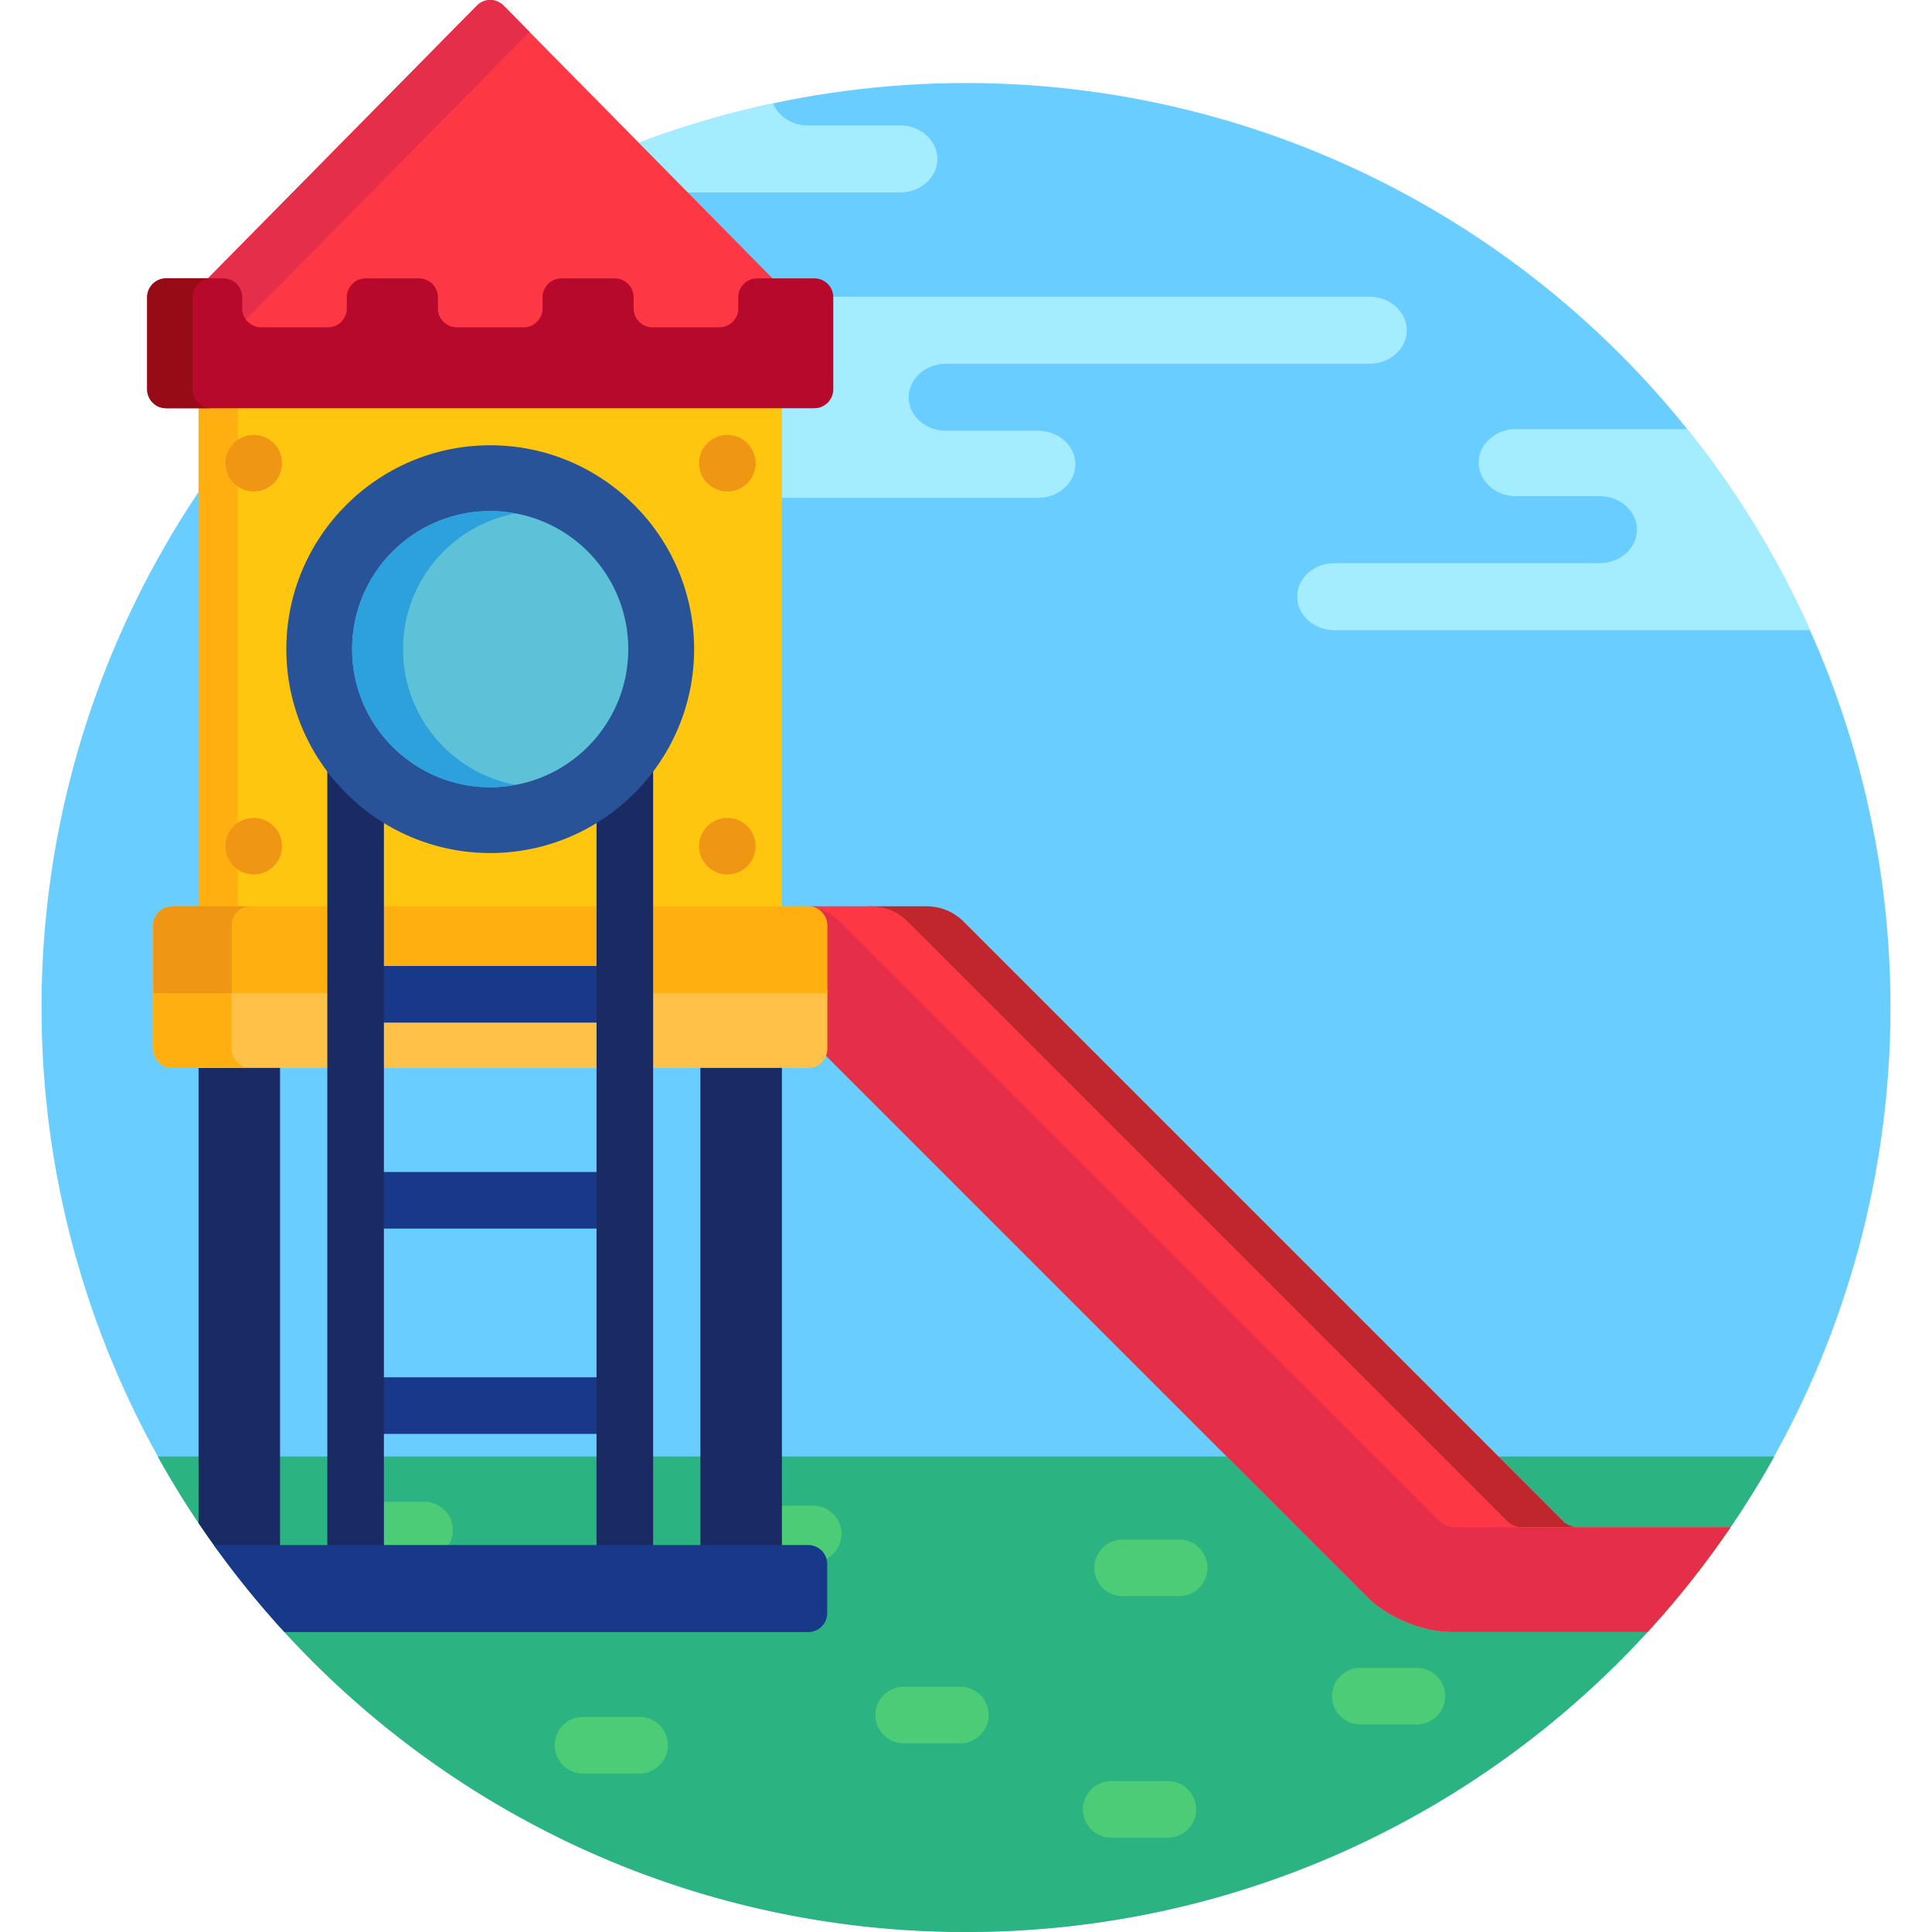
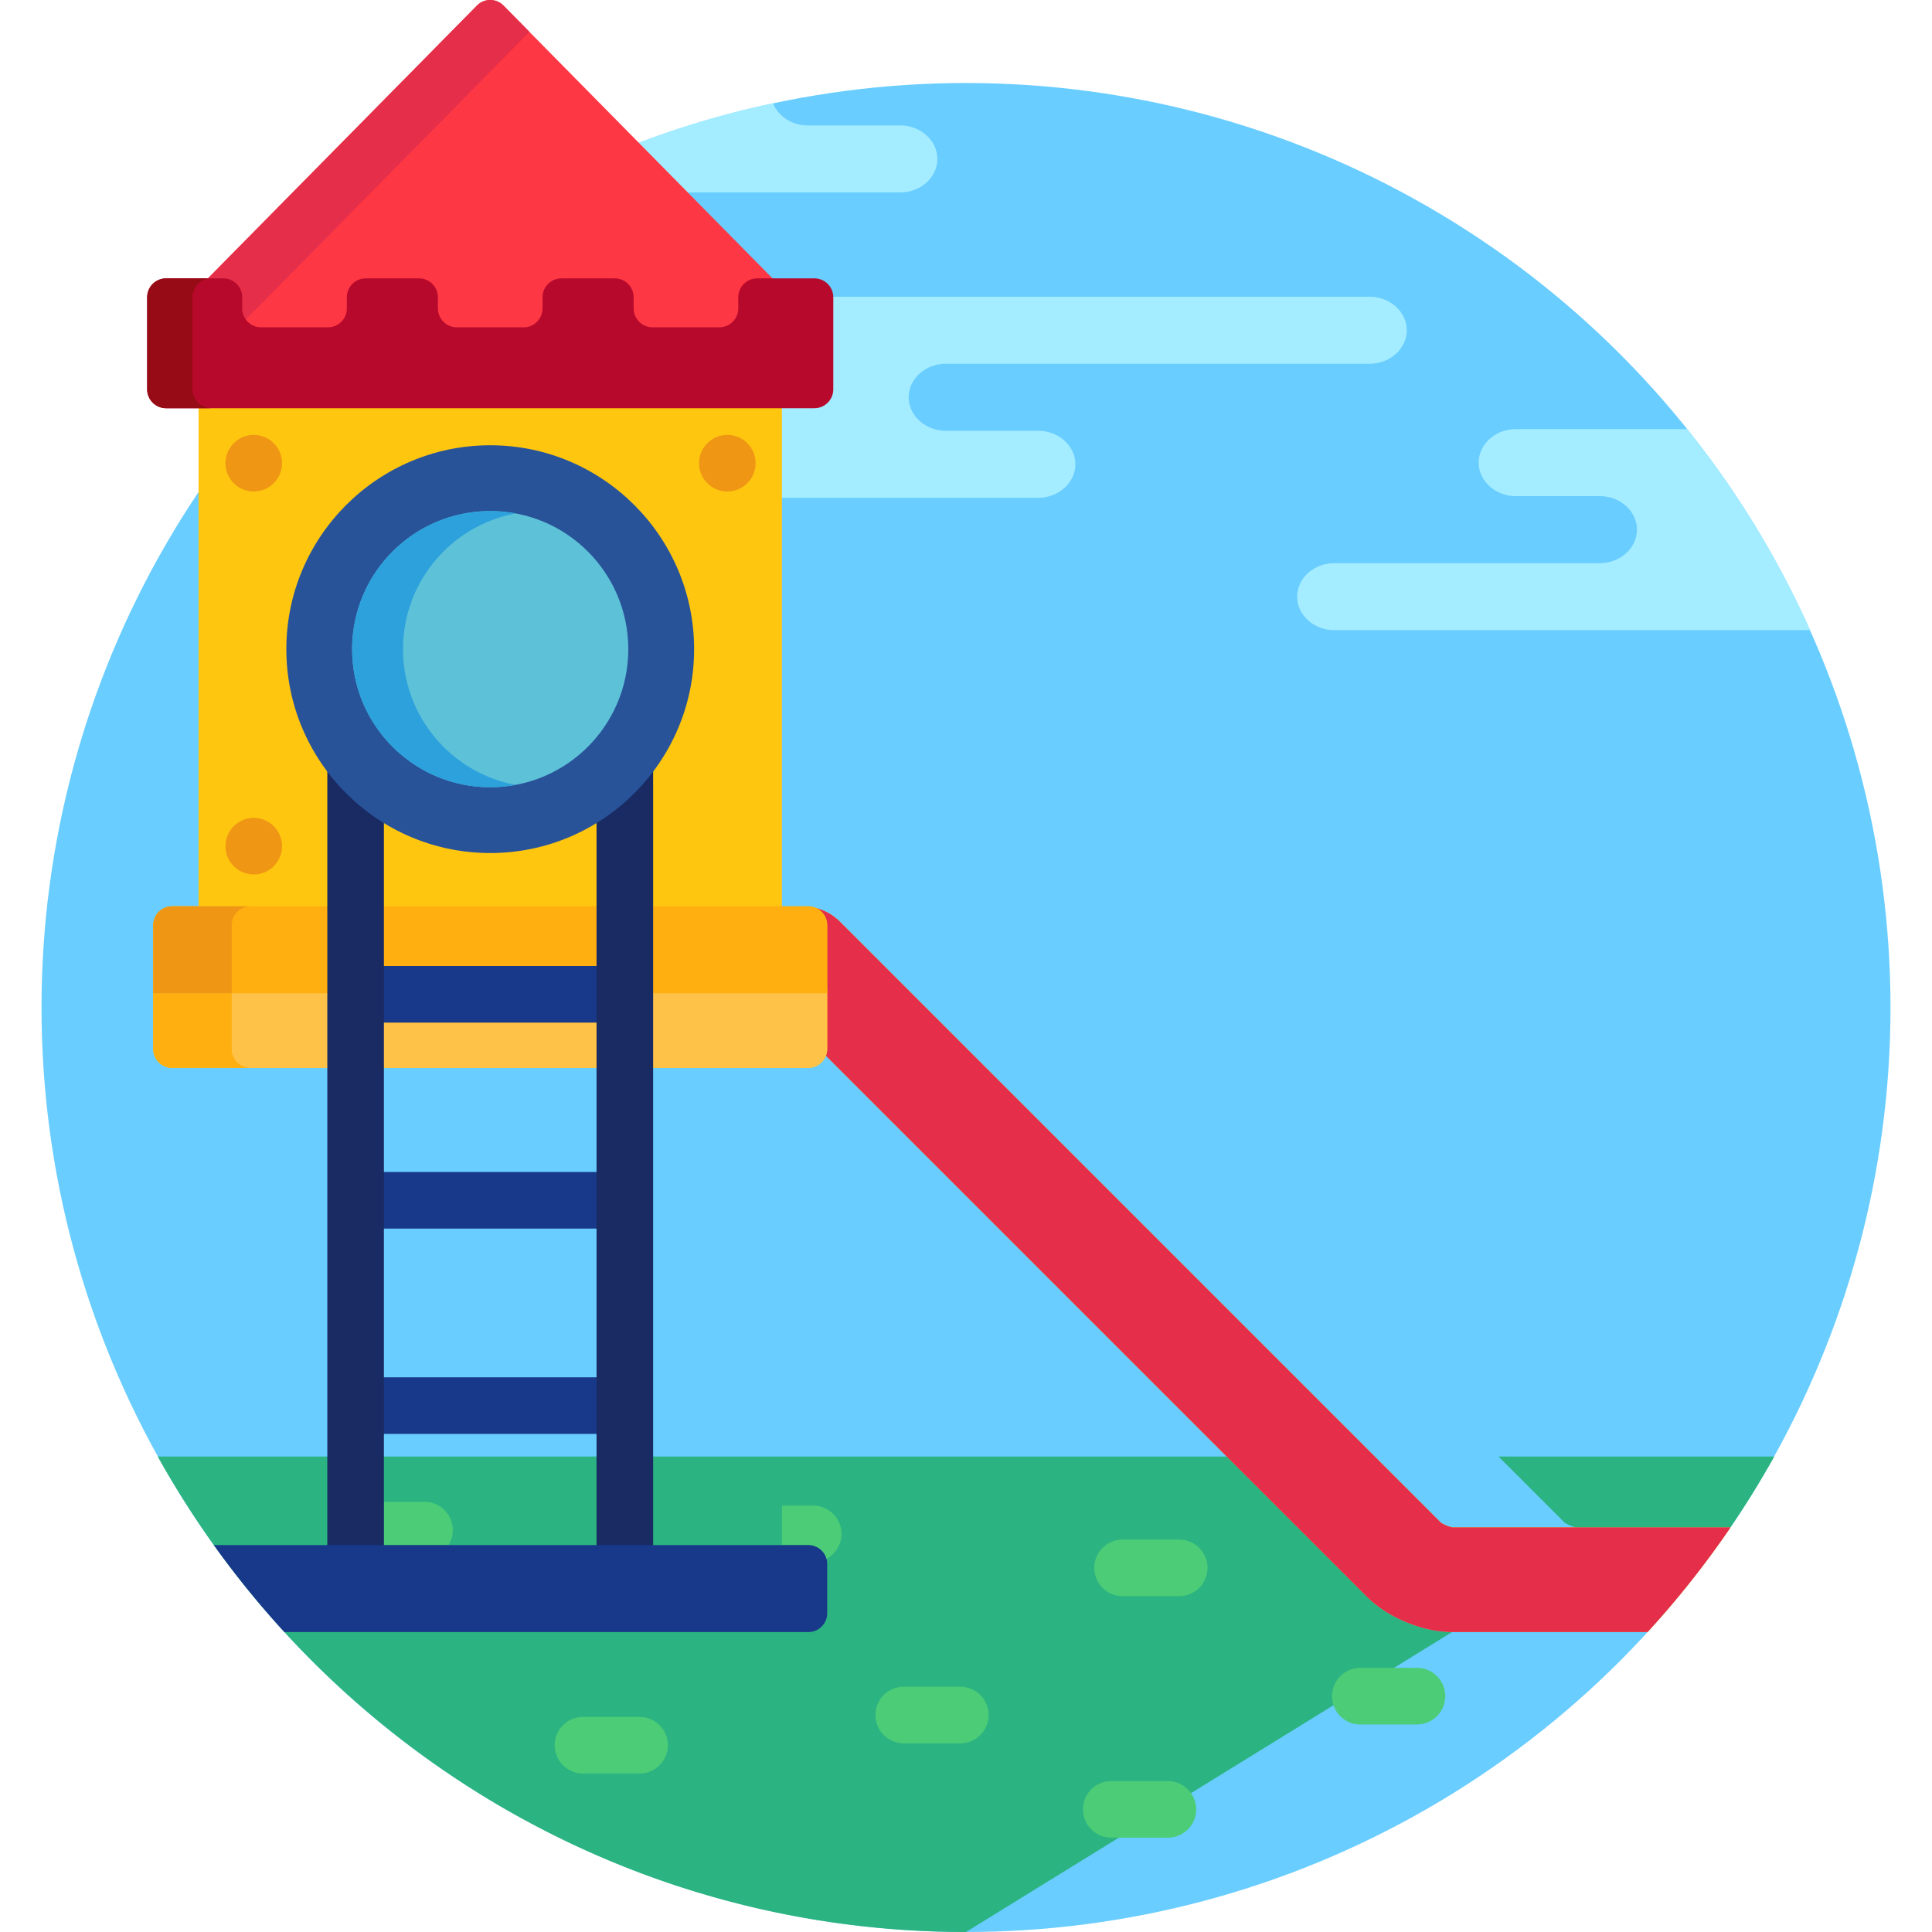
<svg xmlns="http://www.w3.org/2000/svg" viewBox="0 0 512 512">
  <circle cx="256" cy="267" r="245" fill="#69cdff" />
  <path fill="#ffc610" d="M384.927 404.763c-.815-.099-2.478-.787-3.124-1.293L222.579 244.245a13.86 13.86 0 0 0-6.273-3.588 4.9 4.9 0 0 0-2.089-.476H45.614c-2.75 0-5 2.25-5 5V278c0 2.75 2.25 5 5 5h168.602c2.121 0 3.931-1.344 4.655-3.217l143.388 143.388c5.5 5.501 14.774 9.343 22.554 9.343h51.813a246 246 0 0 0 21.99-27.75z" />
  <path fill="#a4ecff" d="M362.935 78.64H219.817c.001.044.013.086.013.13v24.414c0 2.206-1.795 4-4 4h-8.614a1 1 0 0 0-1 1v23.735h68.899c5.428 0 9.866-3.994 9.866-8.879s-4.438-8.881-9.866-8.881h-24.427c-5.428 0-9.867-3.996-9.867-8.879 0-4.885 4.439-8.88 9.867-8.88h112.248c5.427 0 9.866-3.997 9.866-8.881 0-4.883-4.439-8.879-9.867-8.879M238.548 33.24H214.12c-4.256 0-7.893-2.462-9.27-5.877a243 243 0 0 0-36.605 10.842L180.863 51h57.685c5.428 0 9.866-3.994 9.866-8.879s-4.439-8.881-9.866-8.881M391.869 122.6c0 4.884 4.44 8.881 9.867 8.881h22.2c5.426 0 9.866 3.995 9.866 8.88 0 4.883-4.44 8.879-9.866 8.879h-70.302c-5.427 0-9.868 3.996-9.868 8.881s4.441 8.879 9.868 8.879H479.72a245 245 0 0 0-32.601-53.279h-45.383c-5.427-.001-9.867 3.996-9.867 8.879" />
-   <path fill="#2bb381" d="M384.813 432.513c-7.78 0-17.055-3.842-22.554-9.343L325.088 386H41.81C83.653 461.151 163.882 512 256 512c71.496 0 135.826-30.636 180.61-79.486zM397.132 386l17.471 17.471c.647.506 2.31 1.194 3.124 1.293h40.87A245 245 0 0 0 470.19 386z" />
+   <path fill="#2bb381" d="M384.813 432.513c-7.78 0-17.055-3.842-22.554-9.343L325.088 386H41.81C83.653 461.151 163.882 512 256 512zM397.132 386l17.471 17.471c.647.506 2.31 1.194 3.124 1.293h40.87A245 245 0 0 0 470.19 386z" />
  <path fill="#4ccc76" d="M215.5 399h-8.284v10.469h7c2.282 0 4.2 1.559 4.792 3.658A7.498 7.498 0 0 0 215.5 399M101.741 409.469h17.115A7.46 7.46 0 0 0 120 405.5c0-4.143-3.357-7.5-7.5-7.5h-10.759z" />
-   <path fill="#c0272d" d="M398.587 403.47c.646.506 2.309 1.194 3.124 1.293h16.016c-.815-.099-2.478-.787-3.124-1.293L255.379 244.245a13.88 13.88 0 0 0-9.811-4.064h-16.016c3.68 0 7.209 1.462 9.811 4.064z" />
-   <path fill="#fe3745" d="M218.614 242.858c1.456.674 2.809 1.573 3.965 2.729l159.224 159.225c.647.506 2.31 1.194 3.124 1.293h72.756c.31-.448.626-.892.933-1.343h-55.689c-.815-.099-2.478-.787-3.124-1.293L240.579 244.245a13.88 13.88 0 0 0-9.811-4.064h-16.552c1.908.001 3.556 1.095 4.398 2.677" />
  <path fill="#e52e49" d="M384.927 404.763c-.815-.099-2.478-.787-3.124-1.293L222.579 244.245a13.86 13.86 0 0 0-6.275-3.589c1.711.796 2.912 2.522 2.912 4.525V278c0 .629-.13 1.227-.345 1.783l143.388 143.388c5.5 5.501 14.774 9.343 22.554 9.343h51.813a246 246 0 0 0 21.99-27.75z" />
-   <path fill="#1a2b63" d="M52.614 281.954v121.681a239 239 0 0 0 5.152 7.319h16.45v-129zM185.61 281.95h21.602v129H185.61z" />
  <path fill="#ffc248" d="M159.089 262.045V271h-58.348v-8.955H40.614V278c0 2.75 2.25 5 5 5h168.602c2.75 0 5-2.25 5-5v-15.955z" />
  <path fill="#ffaf10" d="M61.398 278v-14.773H40.614V278c0 2.75 2.25 5 5 5h20.784c-2.75 0-5-2.25-5-5" />
  <path fill="#fe3745" d="M59.184 74.77c2.206 0 4 1.794 4 4v2.973c0 3.309 2.691 6 6 6h17.73c3.309 0 6-2.691 6-6V78.77c0-2.206 1.794-4 4-4h14.136c2.206 0 4 1.794 4 4v2.973c0 3.309 2.691 6 6 6h17.73c3.309 0 6-2.691 6-6V78.77c0-2.206 1.794-4 4-4h14.136c2.206 0 4 1.794 4 4v2.973c0 3.309 2.691 6 6 6h17.73c3.309 0 6-2.691 6-6V78.77c0-2.206 1.794-4 4-4h5.06l-72.28-73.301a4.93 4.93 0 0 0-7.022 0L54.123 74.77z" />
  <path fill="#e52e49" d="M59.184 74.77c2.206 0 4 1.794 4 4v2.973c0 1.374.469 2.638 1.249 3.649l75.875-76.945-6.881-6.978a4.93 4.93 0 0 0-7.022 0L54.123 74.77z" />
  <path fill="#ffc610" d="M52.614 107.18h154.6v134h-154.6z" />
-   <path fill="#ffaf10" d="M52.614 107.18H63v134H52.614z" />
  <path fill="#ffaf10" d="M214.216 240.182H45.614c-2.75 0-5 2.25-5 5v18.045h60.127V256h58.348v7.227h60.127v-18.045c0-2.75-2.25-5-5-5" />
  <path fill="#ef9614" d="M66.398 240.182H45.614c-2.75 0-5 2.25-5 5v18.045h20.784v-18.045c0-2.75 2.25-5 5-5" />
  <path fill="#183889" d="M100.74 365h58.35v15h-58.35zM100.74 255.999h58.35v15h-58.35zM100.74 310.59h58.35v15h-58.35z" />
  <path fill="#b7092b" d="M200.647 73.77c-2.75 0-5 2.25-5 5v2.973c0 2.75-2.25 5-5 5h-17.73c-2.75 0-5-2.25-5-5V78.77c0-2.75-2.25-5-5-5h-14.136c-2.75 0-5 2.25-5 5v2.973c0 2.75-2.25 5-5 5h-17.73c-2.75 0-5-2.25-5-5V78.77c0-2.75-2.25-5-5-5H96.914c-2.75 0-5 2.25-5 5v2.973c0 2.75-2.25 5-5 5h-17.73c-2.75 0-5-2.25-5-5V78.77c0-2.75-2.25-5-5-5H44c-2.75 0-5 2.25-5 5v24.414c0 2.75 2.25 5 5 5h171.83c2.75 0 5-2.25 5-5V78.77c0-2.75-2.25-5-5-5z" />
  <path fill="#960b15" d="M51 103.184V78.77c0-2.75 2.25-5 5-5H44c-2.75 0-5 2.25-5 5v24.414c0 2.75 2.25 5 5 5h12c-2.75 0-5-2.25-5-5" />
  <path fill="#1a2b63" d="M173.089 410.954V202.773a53.4 53.4 0 0 1-15 14.157v194.023h15zM101.741 410.954V216.93a53.5 53.5 0 0 1-15-14.158v208.182z" />
  <path fill="#285399" d="M129.915 226.065c-29.794 0-54.034-24.239-54.034-54.033S100.121 118 129.915 118s54.034 24.239 54.034 54.033-24.24 54.032-54.034 54.032" />
  <circle cx="129.91" cy="172.029" r="36.595" fill="#5dc1d8" />
  <path fill="#2da1dc" d="M106.809 172.033c0-17.905 12.863-32.798 29.851-35.965a36.7 36.7 0 0 0-6.745-.631c-20.211 0-36.595 16.385-36.595 36.596s16.384 36.596 36.595 36.596c2.305 0 4.558-.223 6.745-.631-16.988-3.168-29.851-18.06-29.851-35.965" />
  <g fill="#4ccc76">
    <path d="M375.5 457h-15c-4.143 0-7.5-3.357-7.5-7.5s3.357-7.5 7.5-7.5h15a7.5 7.5 0 0 1 0 15M312.5 423h-15c-4.143 0-7.5-3.357-7.5-7.5s3.357-7.5 7.5-7.5h15a7.5 7.5 0 0 1 0 15M254.5 462h-15c-4.143 0-7.5-3.357-7.5-7.5s3.357-7.5 7.5-7.5h15a7.5 7.5 0 0 1 0 15M169.5 470h-15c-4.143 0-7.5-3.357-7.5-7.5s3.357-7.5 7.5-7.5h15a7.5 7.5 0 0 1 0 15M309.5 487h-15c-4.143 0-7.5-3.357-7.5-7.5s3.357-7.5 7.5-7.5h15a7.5 7.5 0 0 1 0 15" />
  </g>
  <path fill="#183889" d="M214.216 409.469H56.669a246 246 0 0 0 18.705 23.045h138.842c2.75 0 5-2.25 5-5v-13.045c0-2.75-2.25-5-5-5" />
  <g fill="#ef9614">
    <circle cx="67.25" cy="224.249" r="7.5" />
-     <circle cx="192.75" cy="224.249" r="7.5" />
    <circle cx="67.25" cy="122.75" r="7.5" />
    <circle cx="192.75" cy="122.75" r="7.5" />
  </g>
</svg>